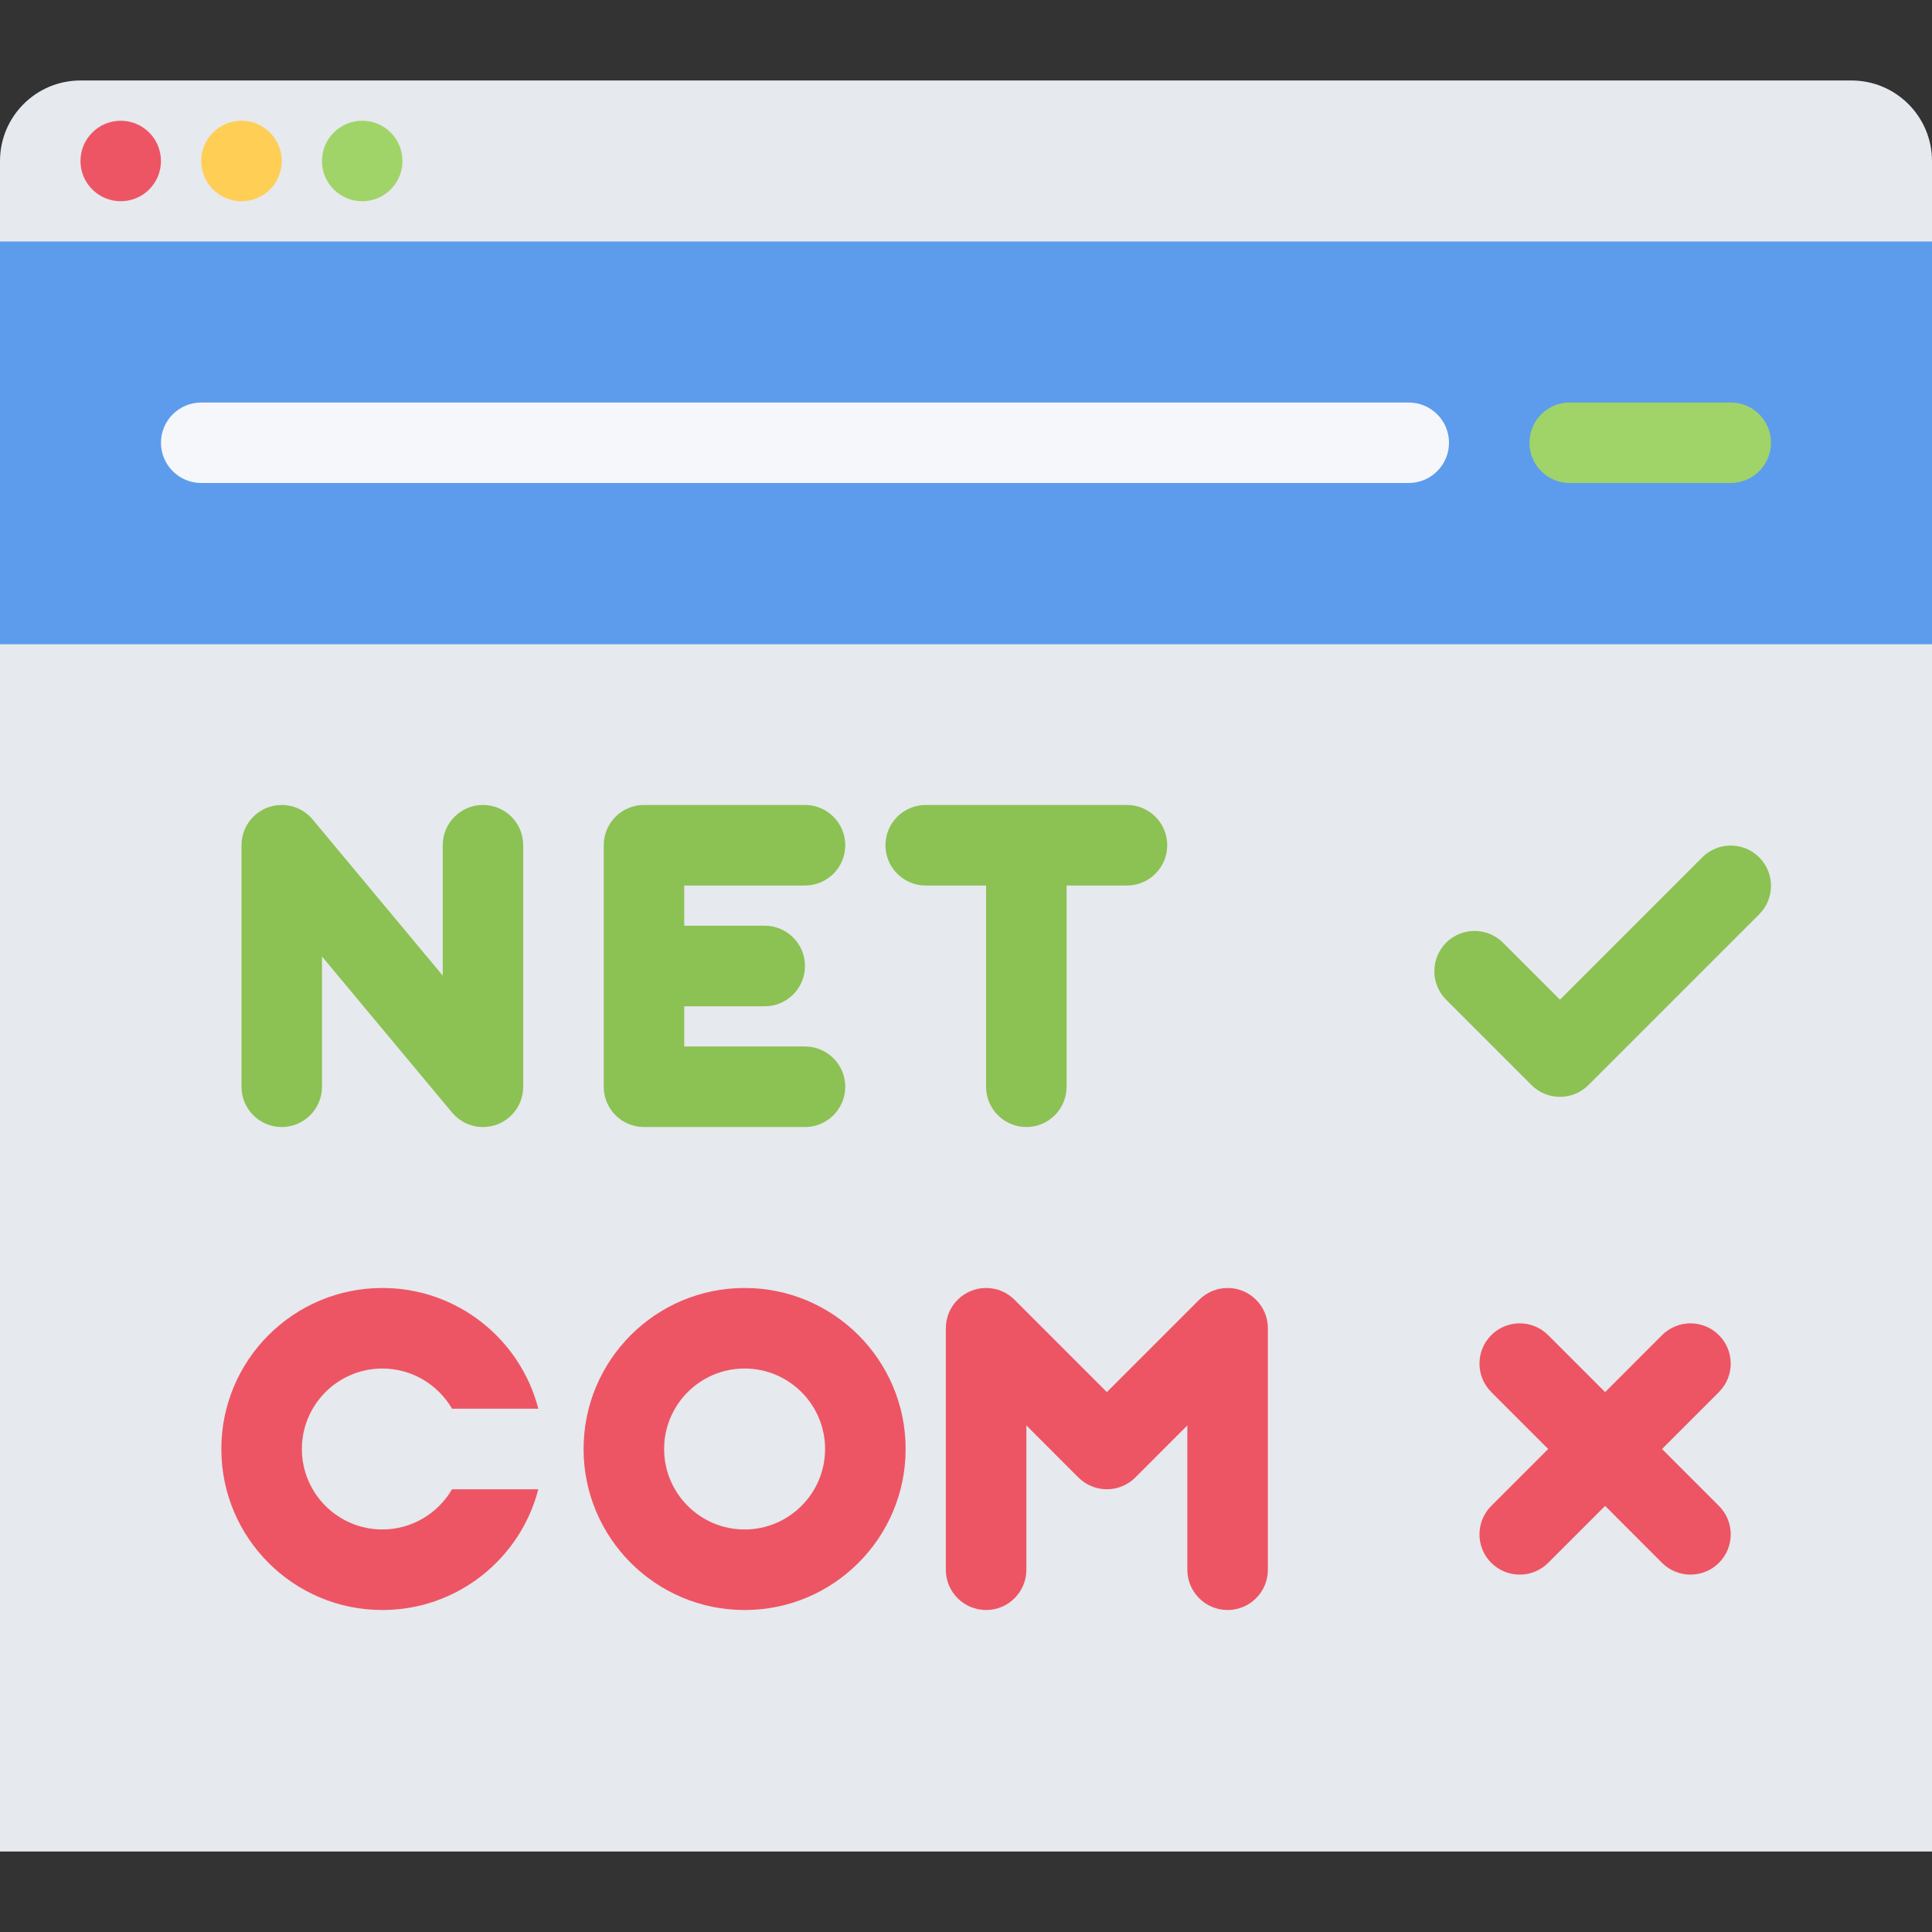
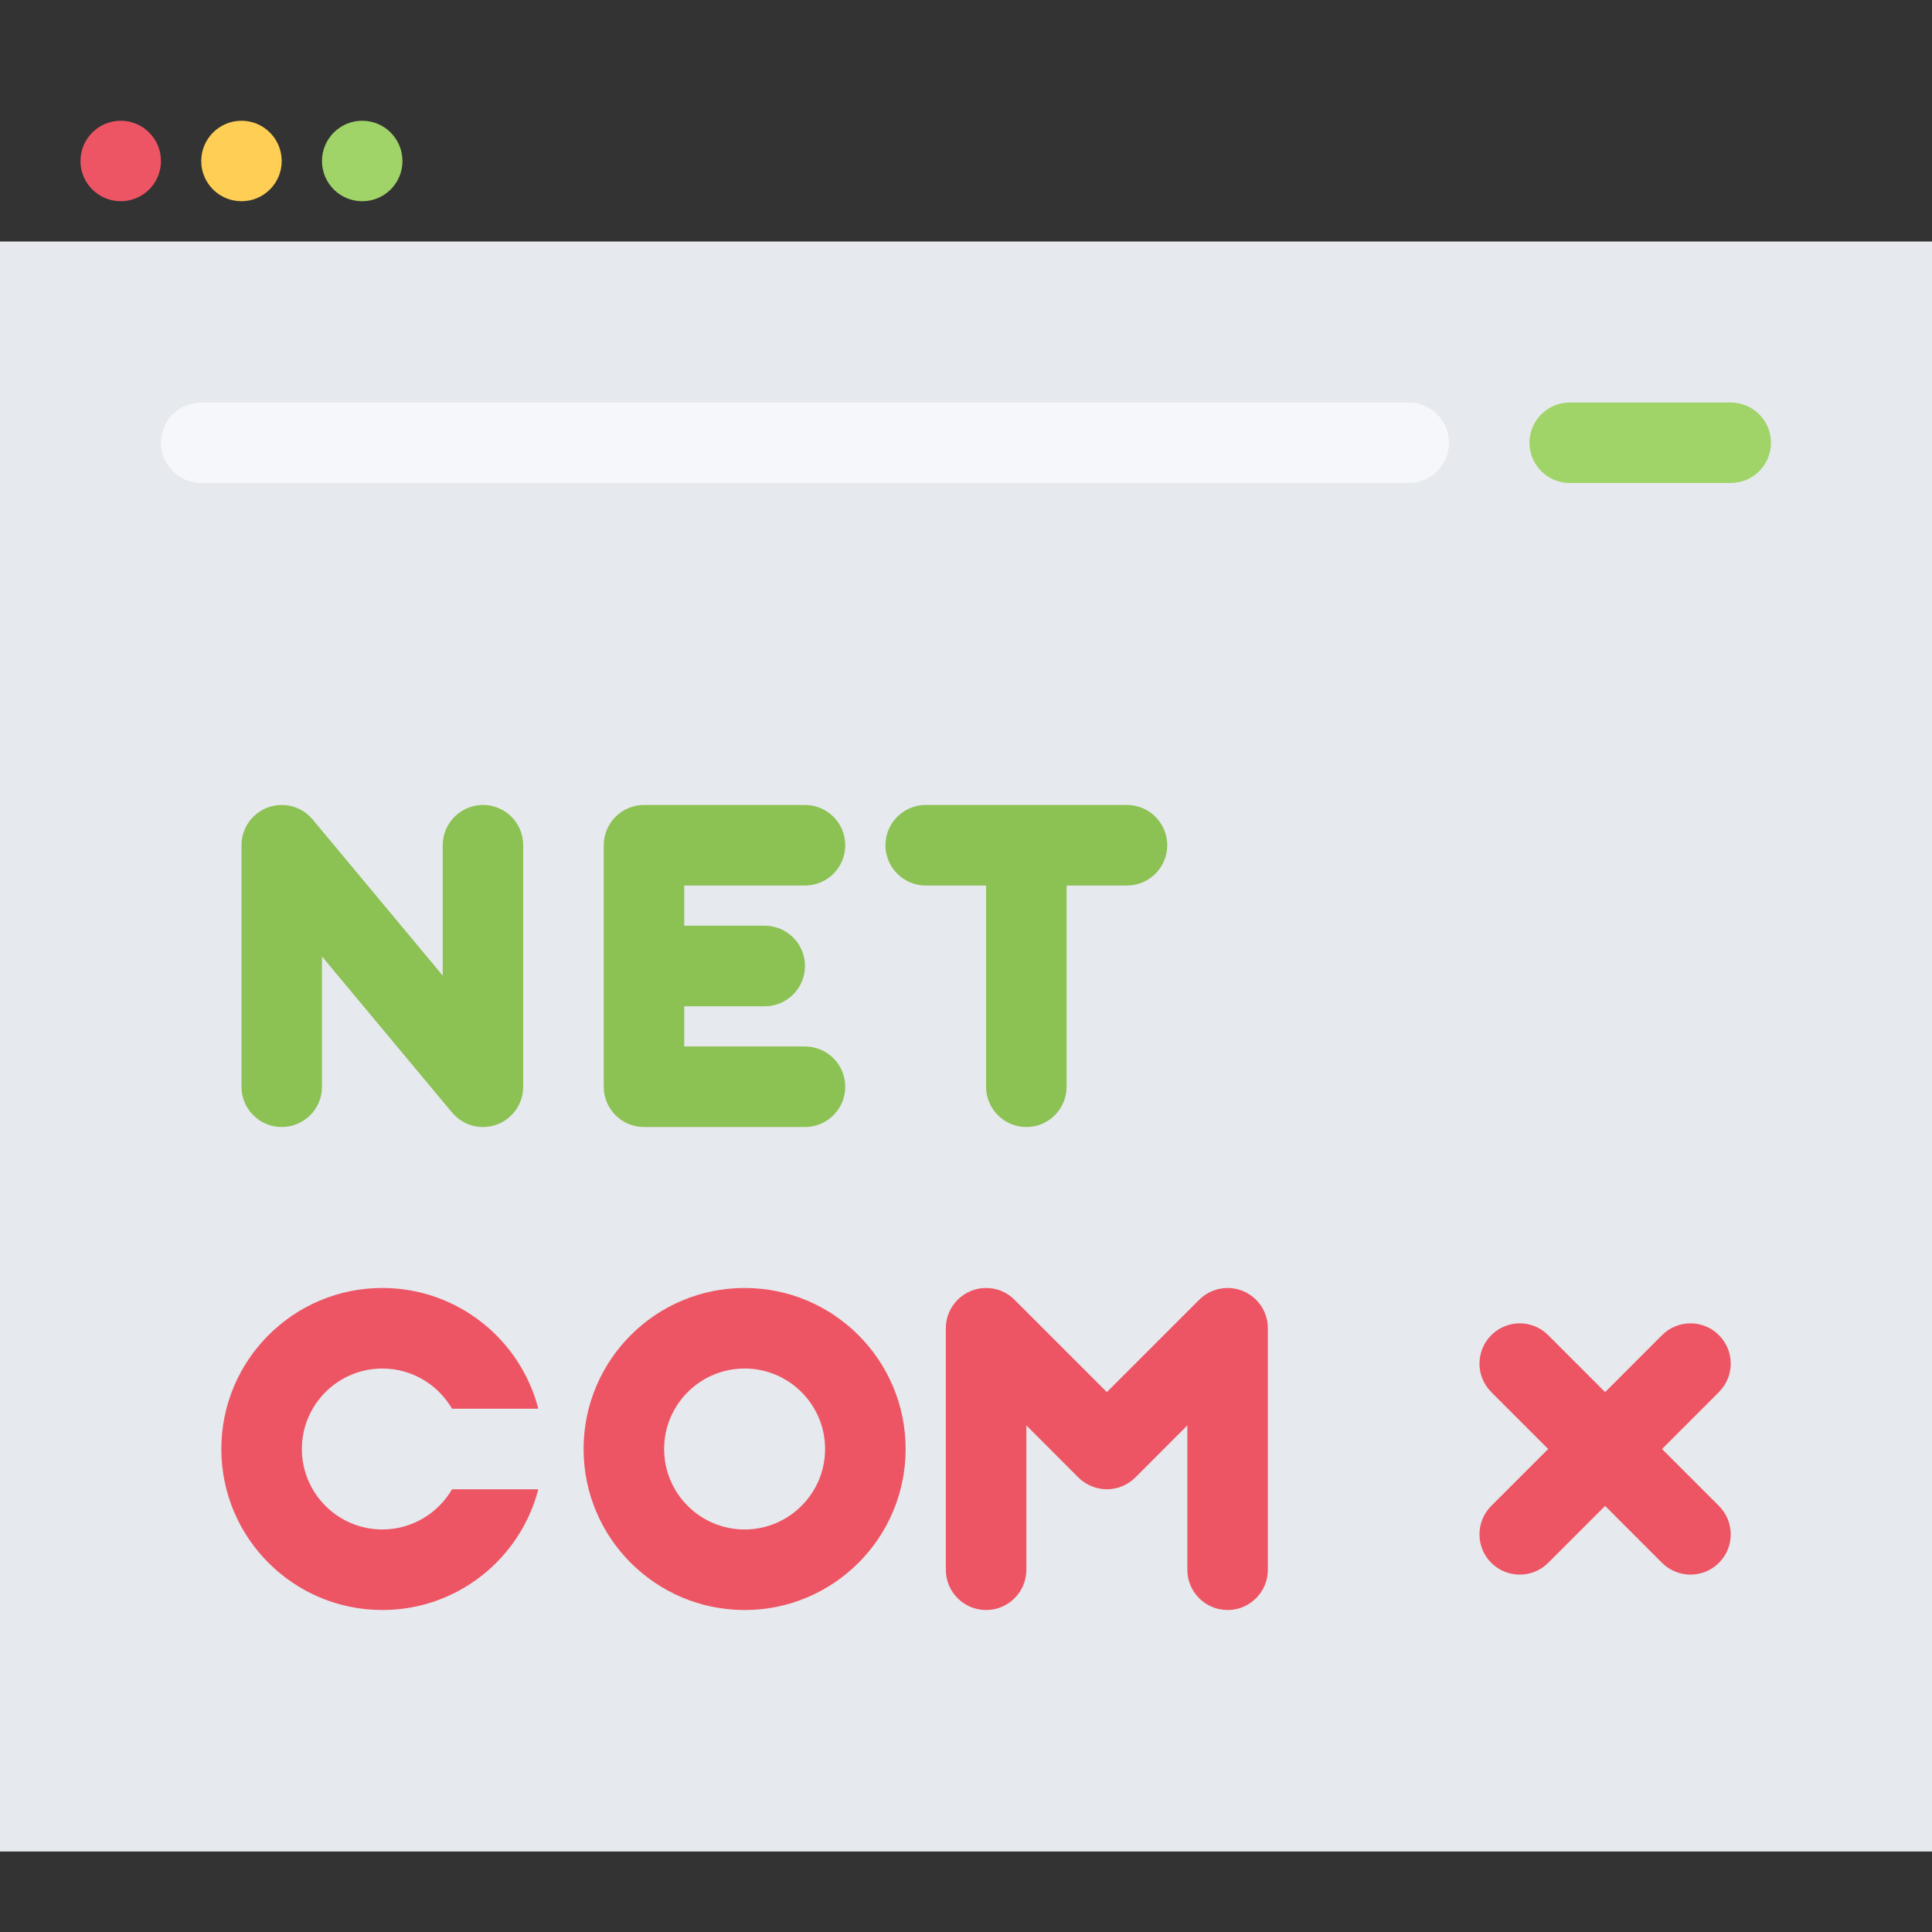
<svg xmlns="http://www.w3.org/2000/svg" version="1.1" id="Layer_1" x="0px" y="0px" viewBox="0 0 511.6 511.6" style="enable-background:new 0 0 511.6 511.6;" xml:space="preserve">
  <rect x="0" y="0" width="511.6" height="511.6" fill="#333333" stroke="none" />
  <g>
-     <path style="fill:#E6E9ED;" d="M511.6,95.925V42.639c0-11.772-9.555-21.327-21.326-21.327H21.312C9.539,21.312,0,30.866,0,42.639   v53.286H511.6z" />
    <polygon style="fill:#E6E9ED;" points="511.6,490.288 0,490.288 0,63.95 511.6,63.95 511.6,367.931  " />
  </g>
-   <rect y="63.95" style="fill:#5D9CEC;" width="511.6" height="106.65" />
  <path style="fill:#ED5564;" d="M42.623,42.639c0,5.886-4.763,10.647-10.648,10.647s-10.663-4.762-10.663-10.647  c0-5.887,4.777-10.664,10.663-10.664S42.623,36.752,42.623,42.639z" />
  <path style="fill:#FFCE54;" d="M74.598,42.639c0,5.886-4.762,10.647-10.647,10.647c-5.887,0-10.664-4.762-10.664-10.647  c0-5.887,4.777-10.664,10.664-10.664C69.836,31.975,74.598,36.752,74.598,42.639z" />
  <path style="fill:#A0D468;" d="M106.572,42.639c0,5.886-4.762,10.647-10.647,10.647s-10.663-4.762-10.663-10.647  c0-5.887,4.777-10.664,10.663-10.664S106.572,36.752,106.572,42.639z" />
  <path style="fill:#F5F7FA;" d="M373.036,106.588H53.286c-5.886,0-10.663,4.763-10.663,10.648S47.401,127.9,53.286,127.9h319.75  c5.886,0,10.663-4.777,10.663-10.663S378.922,106.588,373.036,106.588z" />
  <path style="fill:#A0D468;" d="M458.298,106.588h-42.623c-5.886,0-10.663,4.763-10.663,10.648s4.777,10.663,10.663,10.663h42.623  c5.886,0,10.663-4.777,10.663-10.663S464.184,106.588,458.298,106.588z" />
  <g>
    <path style="fill:#8CC153;" d="M127.9,213.161c-5.886,0-10.663,4.777-10.663,10.664l0,0l0,0v34.52l-34.396-41.28   c-0.016-0.016-0.016-0.031-0.03-0.031l-0.016-0.031l0,0c-1.952-2.342-4.903-3.841-8.197-3.841c-5.886,0-10.647,4.777-10.647,10.664   v63.95c0,5.886,4.762,10.663,10.647,10.663s10.664-4.777,10.664-10.663v-34.505l34.441,41.327l0,0   c1.967,2.342,4.902,3.841,8.196,3.841c5.887,0,10.648-4.777,10.648-10.663l0,0v-63.95l0,0l0,0   C138.548,217.939,133.786,213.161,127.9,213.161z" />
    <path style="fill:#8CC153;" d="M213.161,234.488c5.887,0,10.664-4.777,10.664-10.663c0-5.887-4.777-10.664-10.664-10.664h-42.639   c-5.886,0-10.647,4.777-10.647,10.664l0,0l0,0v63.95l0,0c0,5.886,4.762,10.663,10.647,10.663l0,0h42.639   c5.887,0,10.664-4.777,10.664-10.663c0-5.887-4.777-10.664-10.664-10.664h-31.975v-10.648h21.312   c5.886,0,10.663-4.777,10.663-10.663c0-5.886-4.777-10.663-10.663-10.663h-21.312v-10.648h31.975V234.488z" />
    <path style="fill:#8CC153;" d="M298.423,213.161h-53.286c-5.887,0-10.664,4.777-10.664,10.664c0,5.886,4.777,10.663,10.664,10.663   h15.986v53.287l0,0c0,5.886,4.778,10.663,10.664,10.663c5.887,0,10.648-4.777,10.648-10.663l0,0v-53.287h15.987   c5.886,0,10.663-4.777,10.663-10.663C309.086,217.939,304.309,213.161,298.423,213.161z" />
-     <path style="fill:#8CC153;" d="M465.839,242.108c4.169-4.169,4.169-10.913,0-15.082c-4.153-4.153-10.913-4.153-15.066,0   l-0.016,0.016l-37.674,37.674l-15.066-15.066l0,0c-4.169-4.169-10.913-4.169-15.082-0.016c-4.153,4.169-4.153,10.913,0,15.082l0,0   l22.607,22.607l0,0l0,0c4.169,4.168,10.913,4.168,15.082,0c0,0,0-0.016,0.016-0.016L465.839,242.108L465.839,242.108z" />
  </g>
  <g>
    <path style="fill:#ED5564;" d="M335.738,351.725c0-5.886-4.777-10.663-10.663-10.663c-2.951,0-5.605,1.202-7.541,3.138   l-24.435,24.435L268.664,344.2c-1.92-1.936-4.59-3.138-7.541-3.138c-5.885,0-10.663,4.777-10.663,10.663v63.95   c0,5.886,4.778,10.664,10.663,10.664c5.887,0,10.664-4.778,10.664-10.664v-38.22l13.771,13.786l0,0   c1.937,1.92,4.606,3.122,7.541,3.122c2.95,0,5.604-1.202,7.541-3.122l0,0l13.771-13.786v38.22l0,0   c0,5.886,4.777,10.664,10.664,10.664c5.886,0,10.663-4.778,10.663-10.664l0,0V351.725L335.738,351.725L335.738,351.725z" />
    <path style="fill:#ED5564;" d="M197.174,341.062c-23.544,0-42.639,19.095-42.639,42.639s19.095,42.639,42.639,42.639   s42.639-19.095,42.639-42.639S220.718,341.062,197.174,341.062z M197.174,405.012c-11.757,0-21.312-9.556-21.312-21.312   c0-11.757,9.555-21.312,21.312-21.312s21.312,9.555,21.312,21.312C218.486,395.456,208.931,405.012,197.174,405.012z" />
    <path style="fill:#ED5564;" d="M101.249,362.389c7.868,0,14.754,4.293,18.454,10.647h22.842   c-4.73-18.376-21.437-31.975-41.296-31.975c-23.544,0-42.639,19.095-42.639,42.639s19.095,42.639,42.639,42.639   c19.859,0,36.565-13.6,41.296-31.976h-22.842c-3.7,6.354-10.586,10.648-18.454,10.648c-11.757,0-21.312-9.556-21.312-21.312   C79.938,371.944,89.492,362.389,101.249,362.389z" />
    <path style="fill:#ED5564;" d="M455.176,398.767L440.11,383.7l15.066-15.066v-0.016l0,0c4.168-4.153,4.168-10.898,0-15.066   c-4.154-4.169-10.898-4.169-15.066,0l-0.016,0.016l-15.051,15.066l-15.066-15.066l-0.016-0.016c-4.153-4.169-10.914-4.169-15.066,0   c-4.169,4.168-4.169,10.913,0,15.066v0.016l0,0l15.066,15.066l-15.066,15.066l0,0c-4.169,4.168-4.169,10.913,0,15.082   c4.152,4.152,10.913,4.152,15.066,0l0.016-0.016l15.066-15.066l15.051,15.066l0.016,0.016c4.168,4.152,10.912,4.152,15.066,0   C459.344,409.68,459.344,402.935,455.176,398.767L455.176,398.767z" />
  </g>
  <g>
</g>
  <g>
</g>
  <g>
</g>
  <g>
</g>
  <g>
</g>
  <g>
</g>
  <g>
</g>
  <g>
</g>
  <g>
</g>
  <g>
</g>
  <g>
</g>
  <g>
</g>
  <g>
</g>
  <g>
</g>
  <g>
</g>
</svg>